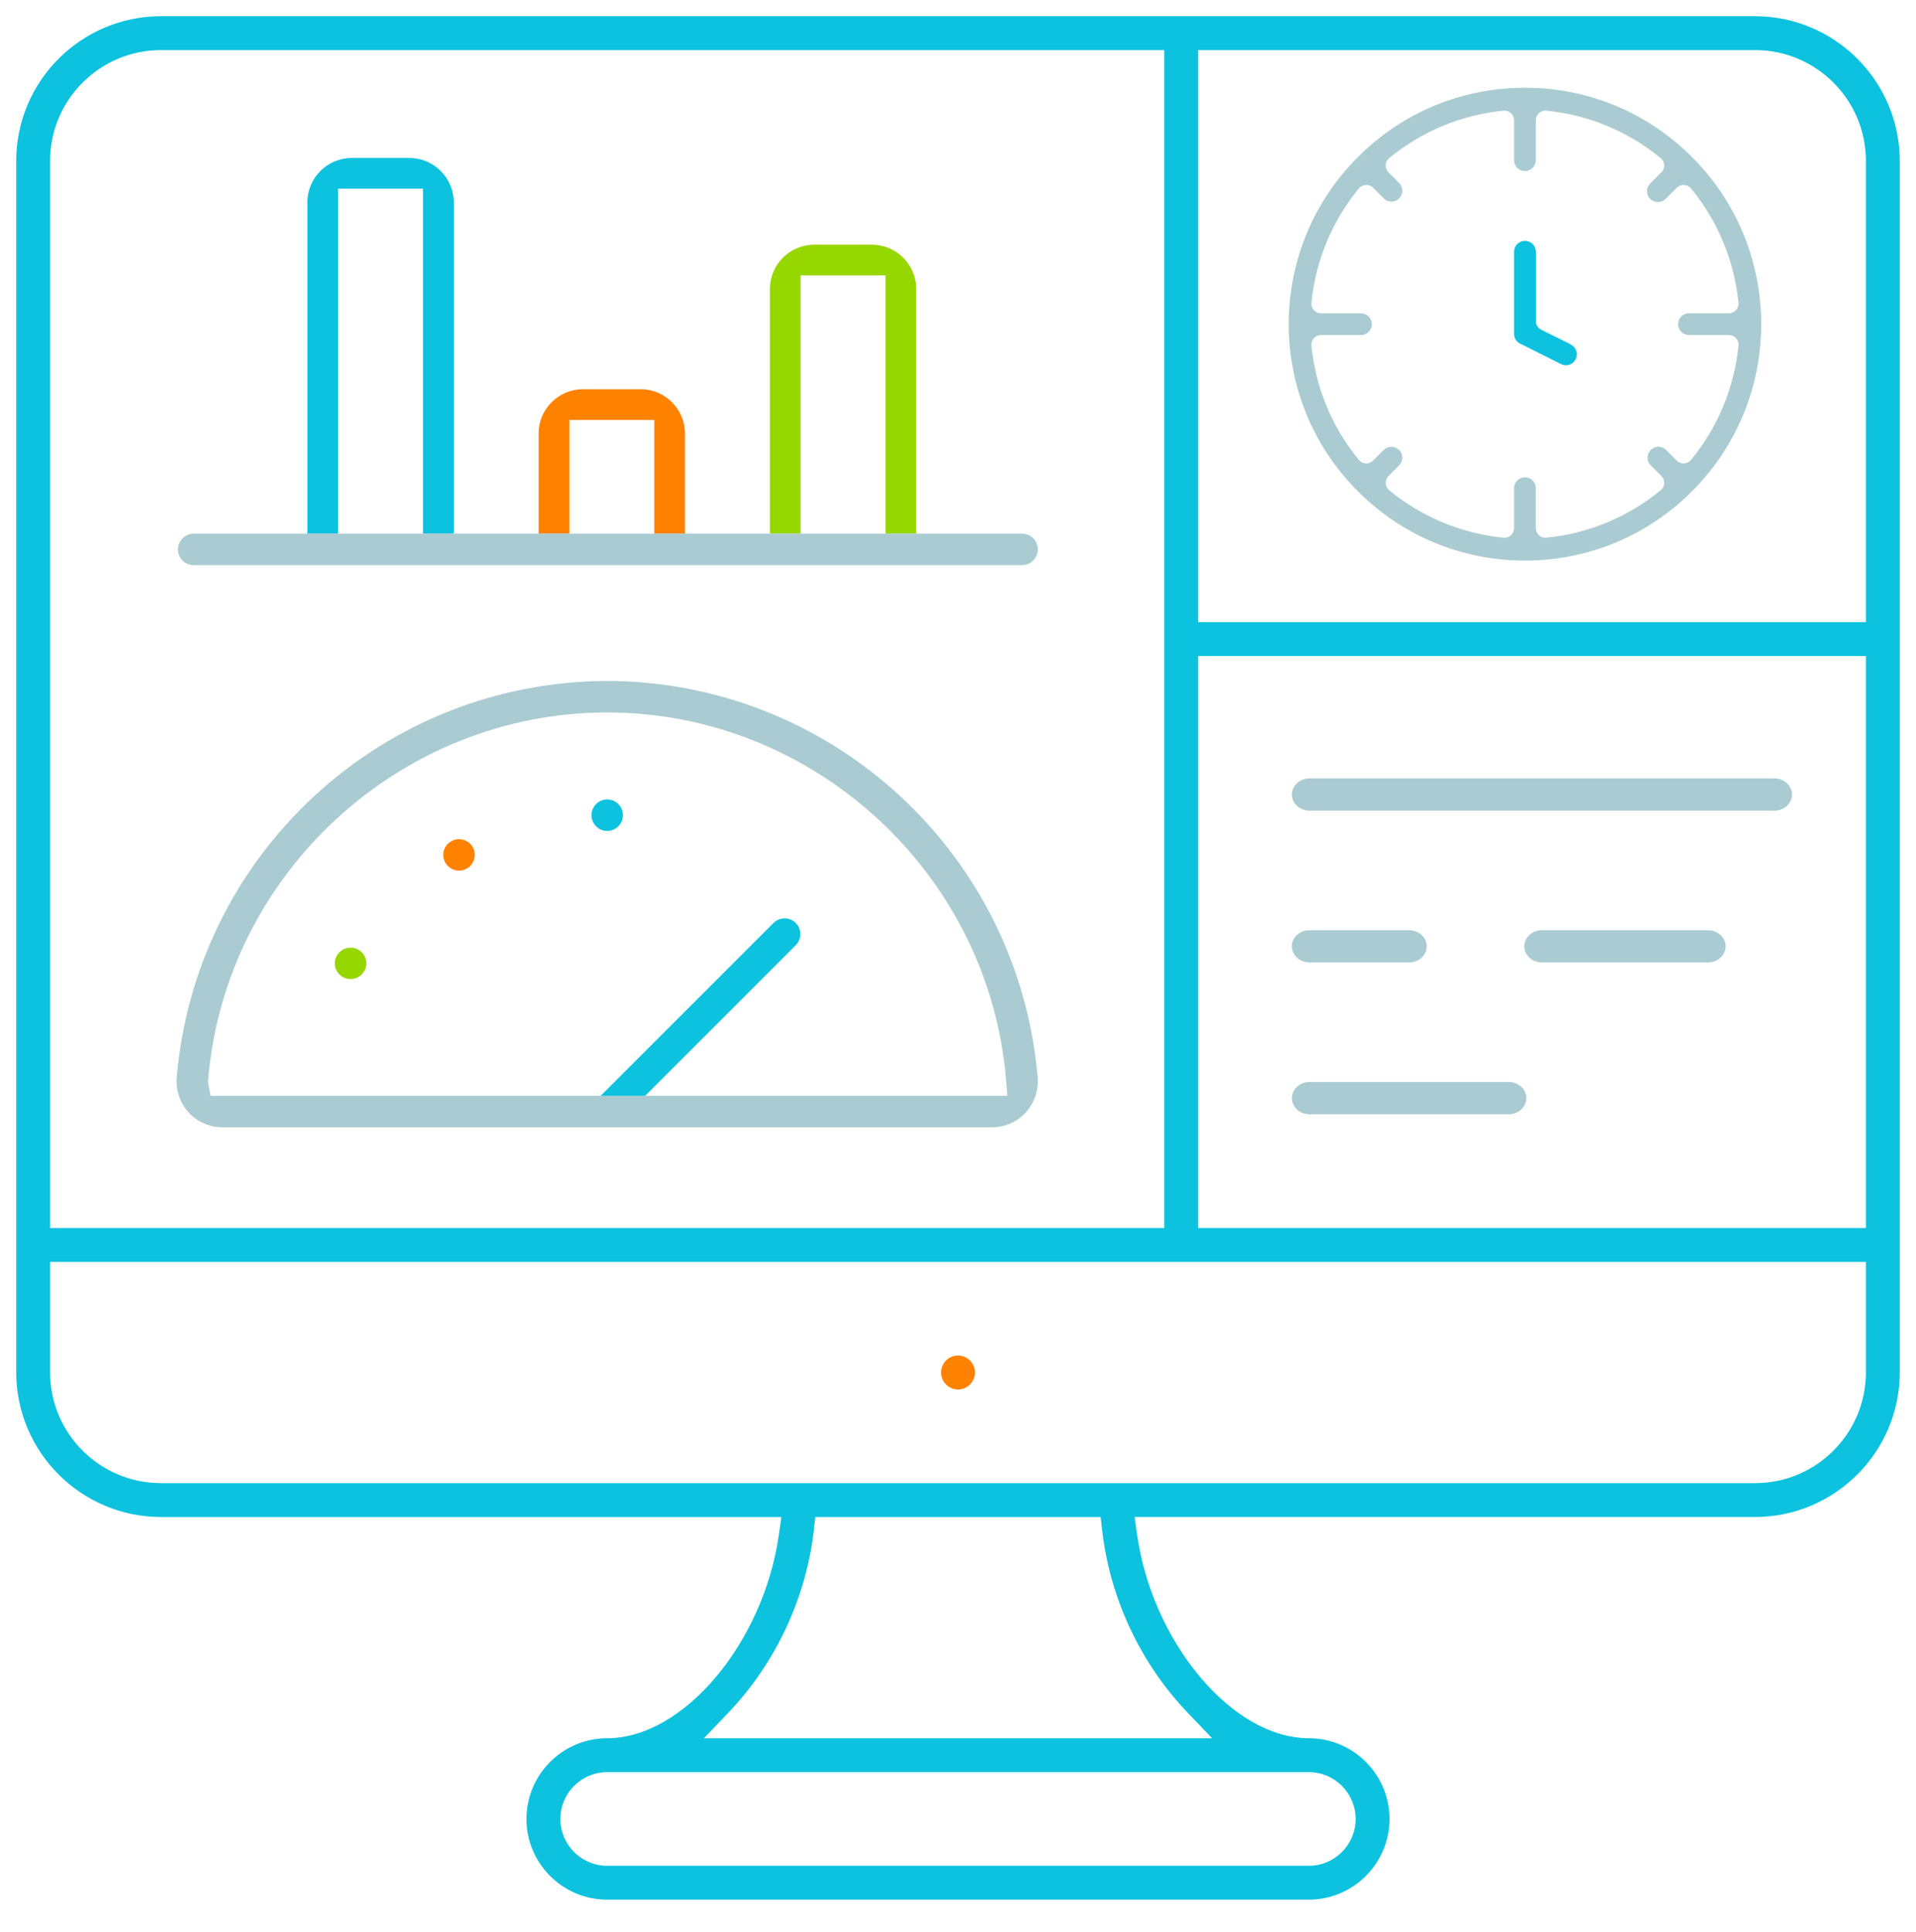
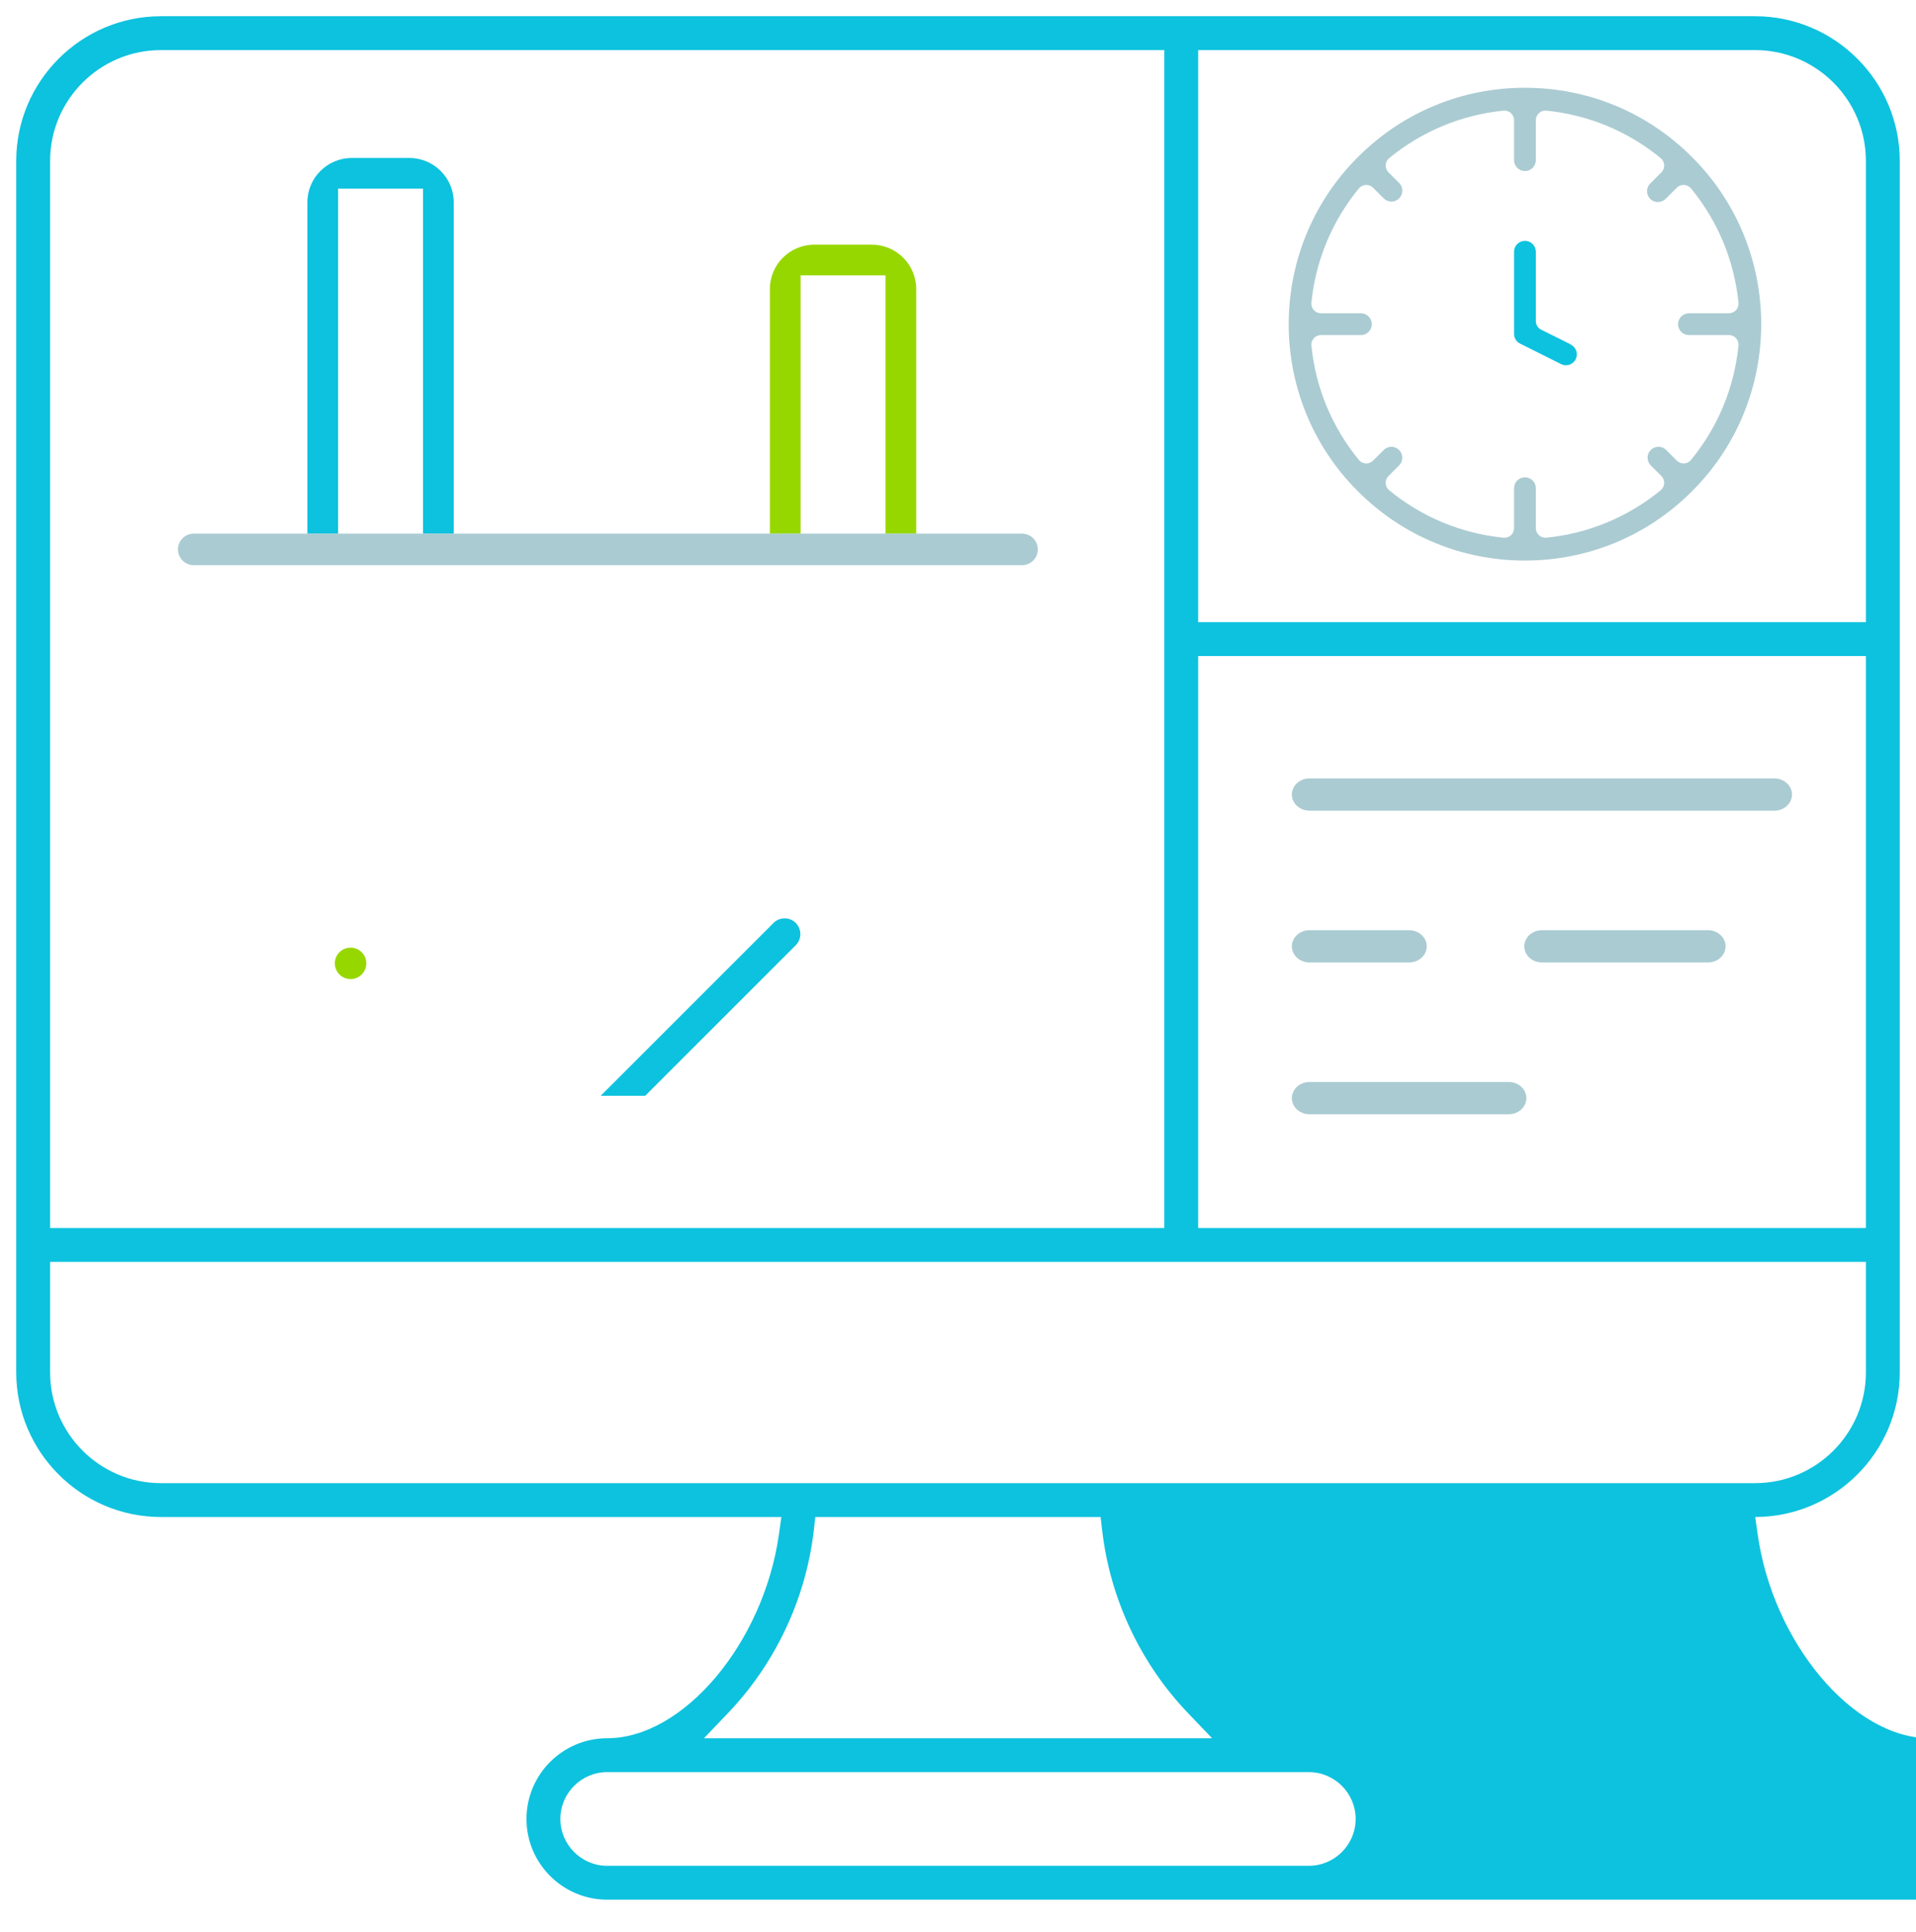
<svg xmlns="http://www.w3.org/2000/svg" id="Layer_1" version="1.1" viewBox="0 0 200 201.676">
  <defs>
    <style>
      .st0 {
        fill: #aacbd2;
      }

      .st1 {
        fill: #0dc2de;
      }

      .st2 {
        fill: #97d700;
      }

      .st3 {
        fill: #ff8200;
      }
    </style>
  </defs>
-   <path class="st1" d="M63.382,198.306c-4.646,0-8.425-3.78-8.425-8.427,0-4.646,3.779-8.425,8.425-8.425,7.961,0,16.34-9.961,17.931-21.317l.249-1.777H16.778c-8.307-.011-15.075-6.779-15.085-15.086V16.778c.01-8.307,6.777-15.075,15.086-15.085h166.441c8.307.01,15.075,6.777,15.085,15.086v126.495c-.01,8.306-6.777,15.073-15.086,15.085h-64.782l.249,1.777c1.591,11.356,9.97,21.317,17.931,21.317,4.646,0,8.425,3.78,8.425,8.425,0,4.647-3.779,8.427-8.425,8.427H63.382ZM63.382,184.991c-2.695,0-4.888,2.193-4.888,4.888,0,2.696,2.193,4.89,4.888,4.89h73.236c2.696,0,4.888-2.194,4.888-4.89,0-2.696-2.193-4.888-4.888-4.888H63.382ZM84.948,159.743c-.817,7.119-3.994,13.892-8.946,19.073l-2.522,2.638h53.041l-2.524-2.639c-4.953-5.18-8.132-11.954-8.951-19.073l-.159-1.382h-29.781l-.159,1.382ZM5.231,143.276c.007,6.361,5.187,11.54,11.546,11.548h166.445c6.361-.007,11.541-5.186,11.548-11.546v-11.55H5.231v11.548ZM125.07,128.191h69.699v-59.712h-69.699v59.712ZM16.777,5.231c-6.359.007-11.539,5.187-11.546,11.546v111.414h116.303V5.231H16.777ZM125.07,64.942h69.699V16.778c-.007-6.361-5.186-11.541-11.546-11.548h-58.153v59.712Z" />
-   <path class="st3" d="M100,145.043c-.975,0-1.769-.793-1.769-1.768,0-.976.794-1.769,1.769-1.769.976,0,1.769.793,1.769,1.769,0,.975-.794,1.768-1.769,1.768Z" />
-   <path class="st1" d="M63.382,86.741c-.906,0-1.643-.738-1.643-1.644,0-.906.737-1.643,1.643-1.643.906,0,1.644.737,1.644,1.643,0,.906-.738,1.644-1.644,1.644Z" />
-   <path class="st3" d="M47.916,90.886c-.143,0-.286-.019-.425-.056-.645-.173-1.118-.712-1.206-1.374-.087-.66.231-1.303.809-1.637.253-.146.529-.22.818-.22.587,0,1.133.315,1.426.822.334.578.287,1.293-.12,1.822-.309.403-.796.643-1.303.643h-0Z" />
+   <path class="st1" d="M63.382,198.306c-4.646,0-8.425-3.78-8.425-8.427,0-4.646,3.779-8.425,8.425-8.425,7.961,0,16.34-9.961,17.931-21.317l.249-1.777H16.778c-8.307-.011-15.075-6.779-15.085-15.086V16.778c.01-8.307,6.777-15.075,15.086-15.085h166.441c8.307.01,15.075,6.777,15.085,15.086v126.495c-.01,8.306-6.777,15.073-15.086,15.085l.249,1.777c1.591,11.356,9.97,21.317,17.931,21.317,4.646,0,8.425,3.78,8.425,8.425,0,4.647-3.779,8.427-8.425,8.427H63.382ZM63.382,184.991c-2.695,0-4.888,2.193-4.888,4.888,0,2.696,2.193,4.89,4.888,4.89h73.236c2.696,0,4.888-2.194,4.888-4.89,0-2.696-2.193-4.888-4.888-4.888H63.382ZM84.948,159.743c-.817,7.119-3.994,13.892-8.946,19.073l-2.522,2.638h53.041l-2.524-2.639c-4.953-5.18-8.132-11.954-8.951-19.073l-.159-1.382h-29.781l-.159,1.382ZM5.231,143.276c.007,6.361,5.187,11.54,11.546,11.548h166.445c6.361-.007,11.541-5.186,11.548-11.546v-11.55H5.231v11.548ZM125.07,128.191h69.699v-59.712h-69.699v59.712ZM16.777,5.231c-6.359.007-11.539,5.187-11.546,11.546v111.414h116.303V5.231H16.777ZM125.07,64.942h69.699V16.778c-.007-6.361-5.186-11.541-11.546-11.548h-58.153v59.712Z" />
  <path class="st2" d="M36.594,102.208c-.072,0-.144-.005-.215-.014-.661-.087-1.199-.56-1.372-1.205-.173-.644.058-1.322.587-1.728.29-.222.636-.34,1.001-.34.287,0,.571.076.82.22.381.22.653.574.766.998.114.424.055.867-.164,1.247-.293.507-.838.822-1.423.822h0Z" />
  <path class="st0" d="M136.691,84.625c-1.016,0-1.842-.755-1.842-1.683,0-.929.826-1.684,1.842-1.684h48.524c1.016,0,1.842.756,1.842,1.684,0,.928-.826,1.683-1.842,1.683h-48.524Z" />
  <path class="st0" d="M136.691,100.47c-1.016,0-1.842-.756-1.842-1.684,0-.928.826-1.683,1.842-1.683h10.397c1.016,0,1.842.755,1.842,1.683,0,.929-.826,1.684-1.842,1.684h-10.397Z" />
  <path class="st0" d="M160.954,100.47c-1.016,0-1.842-.756-1.842-1.684,0-.928.826-1.683,1.842-1.683h17.329c1.016,0,1.842.755,1.842,1.683,0,.929-.826,1.684-1.842,1.684h-17.329Z" />
  <path class="st0" d="M136.691,116.316c-1.016,0-1.842-.755-1.842-1.684,0-.928.826-1.683,1.842-1.683h20.796c1.016,0,1.842.755,1.842,1.683,0,.929-.826,1.684-1.842,1.684h-20.796Z" />
  <path class="st1" d="M35.293,19.697h8.863v36.018h3.206V21.113c-.002-2.545-2.075-4.618-4.62-4.621h-6.033c-2.545.003-4.619,2.076-4.622,4.62v34.604h3.206V19.697Z" />
  <path class="st2" d="M83.57,28.749h8.863v26.966h3.206v-25.55c-.003-2.545-2.076-4.619-4.62-4.622h-6.033c-2.546.003-4.62,2.076-4.622,4.62v25.552h3.206v-26.966Z" />
-   <path class="st3" d="M59.43,43.835h8.864v11.881h3.206v-10.465c-.003-2.545-2.077-4.619-4.62-4.622h-6.034c-2.545.003-4.618,2.076-4.622,4.62v10.467h3.206v-11.881Z" />
-   <path class="st0" d="M108.317,112.5c-.954-11.303-6.073-21.762-14.414-29.449-8.341-7.688-19.182-11.938-30.518-11.969-11.344.03-22.184,4.281-30.526,11.969-8.341,7.687-13.459,18.146-14.412,29.441-.105,1.34.357,2.676,1.265,3.663.893.964,2.159,1.518,3.471,1.519h80.394c1.314-.001,2.579-.555,3.469-1.515.912-.991,1.374-2.327,1.27-3.659ZM88.001,114.387H21.983l-.273-1.449.016-.195c1.766-21.516,20.061-38.37,41.649-38.37h.038c21.607.02,39.886,16.908,41.613,38.448l.126,1.566h-17.149Z" />
  <path class="st1" d="M83.065,96.347c-.31-.31-.722-.481-1.162-.481-.428,0-.833.164-1.123.444l-18.078,18.078h4.647l15.737-15.737c.618-.64.609-1.673-.022-2.304Z" />
  <path class="st0" d="M106.689,55.709H20.218c-.906,0-1.643.737-1.643,1.643,0,.906.737,1.644,1.643,1.644h86.471c.906,0,1.643-.738,1.643-1.644,0-.906-.737-1.643-1.643-1.643Z" />
  <path class="st0" d="M159.18,58.519c-6.563,0-12.738-2.552-17.387-7.185-.019-.019-.037-.036-.055-.052-.017-.02-.036-.04-.057-.061-9.55-9.582-9.55-25.181.006-34.768.019-.019.037-.038.053-.057.018-.016.037-.033.055-.052,4.648-4.632,10.822-7.184,17.386-7.184,6.563,0,12.738,2.552,17.387,7.185.019.019.037.036.056.052.016.019.033.037.051.055,9.556,9.587,9.556,25.186,0,34.773-.019.019-.036.037-.052.056-.018.016-.037.033-.056.052-4.648,4.632-10.822,7.184-17.386,7.184ZM159.18,49.824c.627,0,1.137.51,1.137,1.137v4.171c0,.283.12.554.33.744.185.168.425.259.673.259.033,0,.067-.002.1-.005,4.393-.44,8.518-2.153,11.931-4.955.219-.18.351-.444.365-.726.014-.283-.092-.559-.293-.759l-1.136-1.136c-.416-.431-.41-1.145.026-1.581.215-.215.5-.333.804-.333.296,0,.577.113.789.319l1.124,1.124c.189.189.444.294.709.294.016,0,.033-0.0.049-.001.283-.014.547-.146.727-.365,2.802-3.412,4.515-7.538,4.955-11.931.028-.282-.064-.563-.255-.773-.19-.21-.461-.33-.744-.33h-4.171c-.627,0-1.137-.51-1.137-1.137,0-.627.51-1.137,1.137-1.137h4.171c.283,0,.554-.12.744-.33.19-.21.283-.491.255-.773-.44-4.393-2.153-8.519-4.955-11.931-.18-.219-.444-.352-.727-.365-.016-.001-.033-.001-.049-.001-.266,0-.521.105-.709.294l-1.136,1.136c-.225.233-.524.36-.831.36-.097,0-.194-.013-.288-.037-.397-.104-.707-.415-.812-.812-.104-.397.015-.82.31-1.105l1.149-1.149c.2-.2.307-.476.293-.759-.014-.283-.146-.546-.365-.726-3.412-2.802-7.538-4.515-11.931-4.955-.033-.003-.067-.005-.1-.005-.248,0-.488.092-.673.259-.21.19-.33.46-.33.744v4.171c0,.627-.51,1.137-1.137,1.137-.627,0-1.137-.51-1.137-1.137v-4.171c0-.284-.12-.554-.33-.744-.185-.168-.425-.259-.673-.259-.033,0-.067.002-.1.005-4.393.44-8.518,2.153-11.931,4.955-.219.18-.352.444-.365.727-.014.283.092.558.293.759l1.137,1.136c.416.43.409,1.145-.026,1.581-.215.215-.5.333-.804.333-.296,0-.577-.113-.79-.319l-1.124-1.124c-.189-.189-.444-.294-.709-.294-.016,0-.033 0-.049.001-.283.014-.547.146-.727.365-2.802,3.412-4.515,7.537-4.955,11.931-.028.282.064.563.254.773.19.21.46.33.744.33h4.171c.627,0,1.137.51,1.137,1.137,0,.627-.51,1.137-1.137,1.137h-4.171c-.284,0-.554.12-.744.33-.19.21-.283.491-.254.773.44,4.393,2.153,8.519,4.955,11.931.18.219.444.352.727.365.016.001.033.001.049.001.266,0,.521-.105.709-.294l1.136-1.136c.201-.194.481-.307.777-.307.304,0,.589.118.804.333.436.436.442,1.15.014,1.593l-1.124,1.124c-.2.2-.307.476-.293.759.014.283.146.547.365.727,3.412,2.802,7.538,4.515,11.931,4.955.033.003.067.005.1.005.248,0,.488-.092.673-.259.21-.19.33-.46.33-.744v-4.171c0-.627.51-1.137,1.137-1.137Z" />
  <path class="st1" d="M163.459,38.129c-.176,0-.347-.04-.507-.12l-4.28-2.14c-.39-.195-.631-.587-.629-1.023v-8.566c0-.627.51-1.137,1.137-1.137.627,0,1.137.51,1.137,1.137v7.238c0,.381.216.729.557.899l2.938,1.458c.049.037.101.071.157.098.561.28.79.965.509,1.526-.194.388-.585.63-1.02.63h0Z" />
</svg>